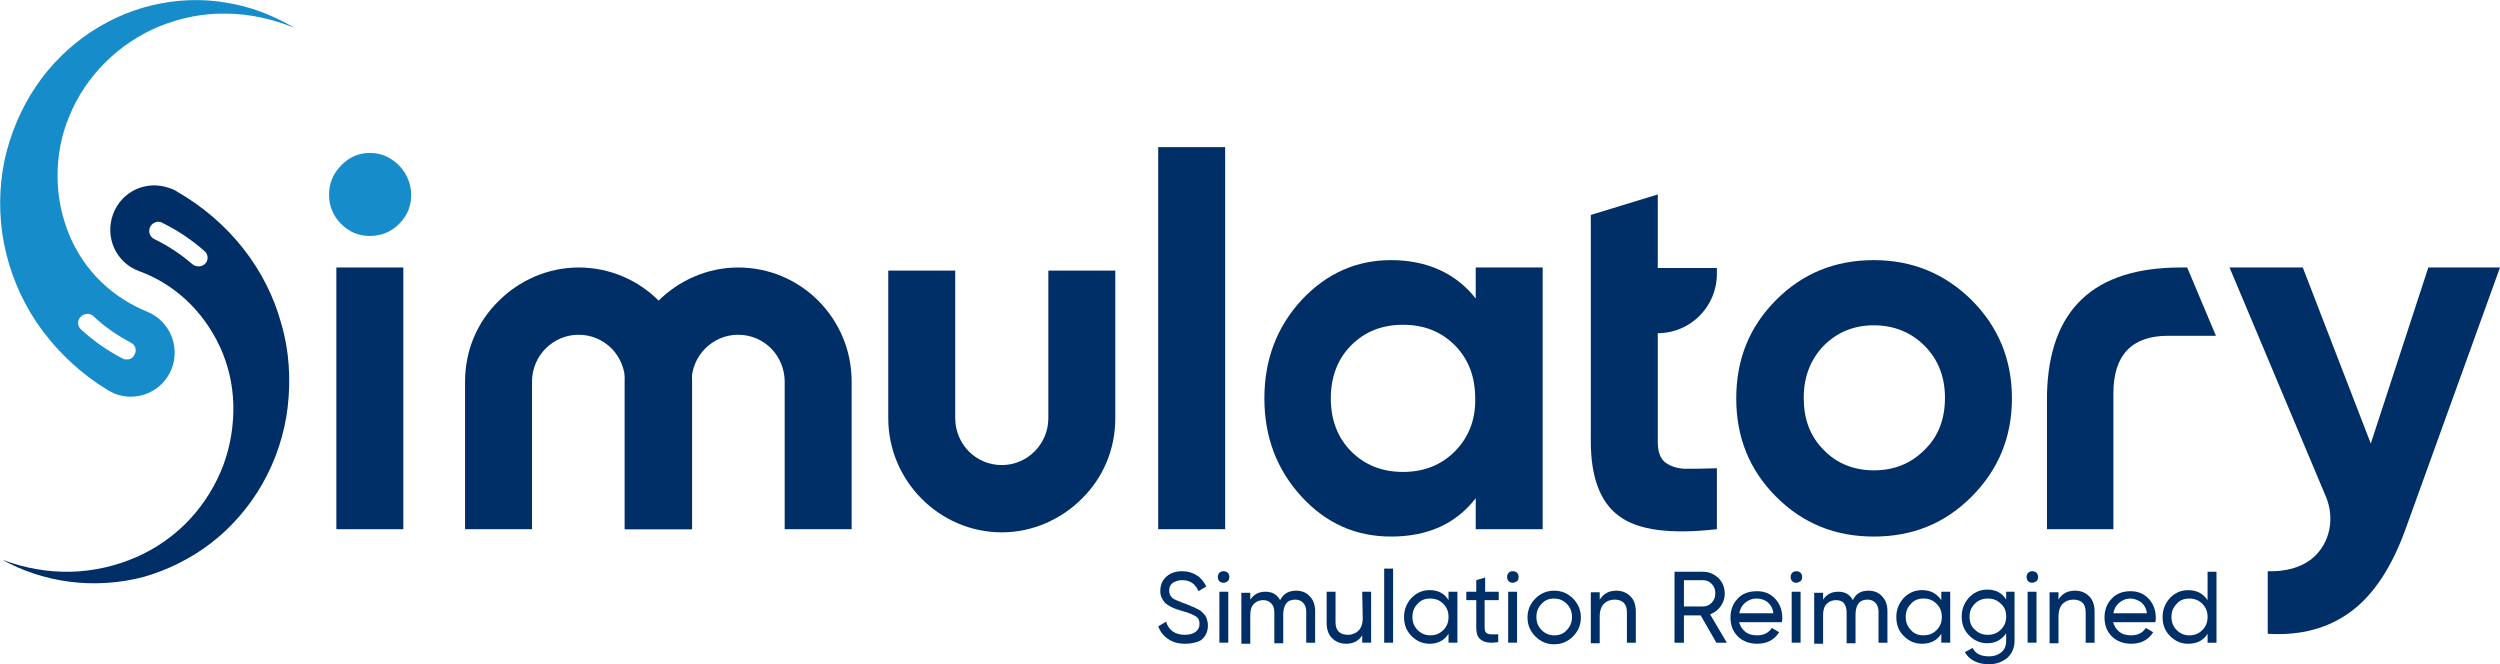
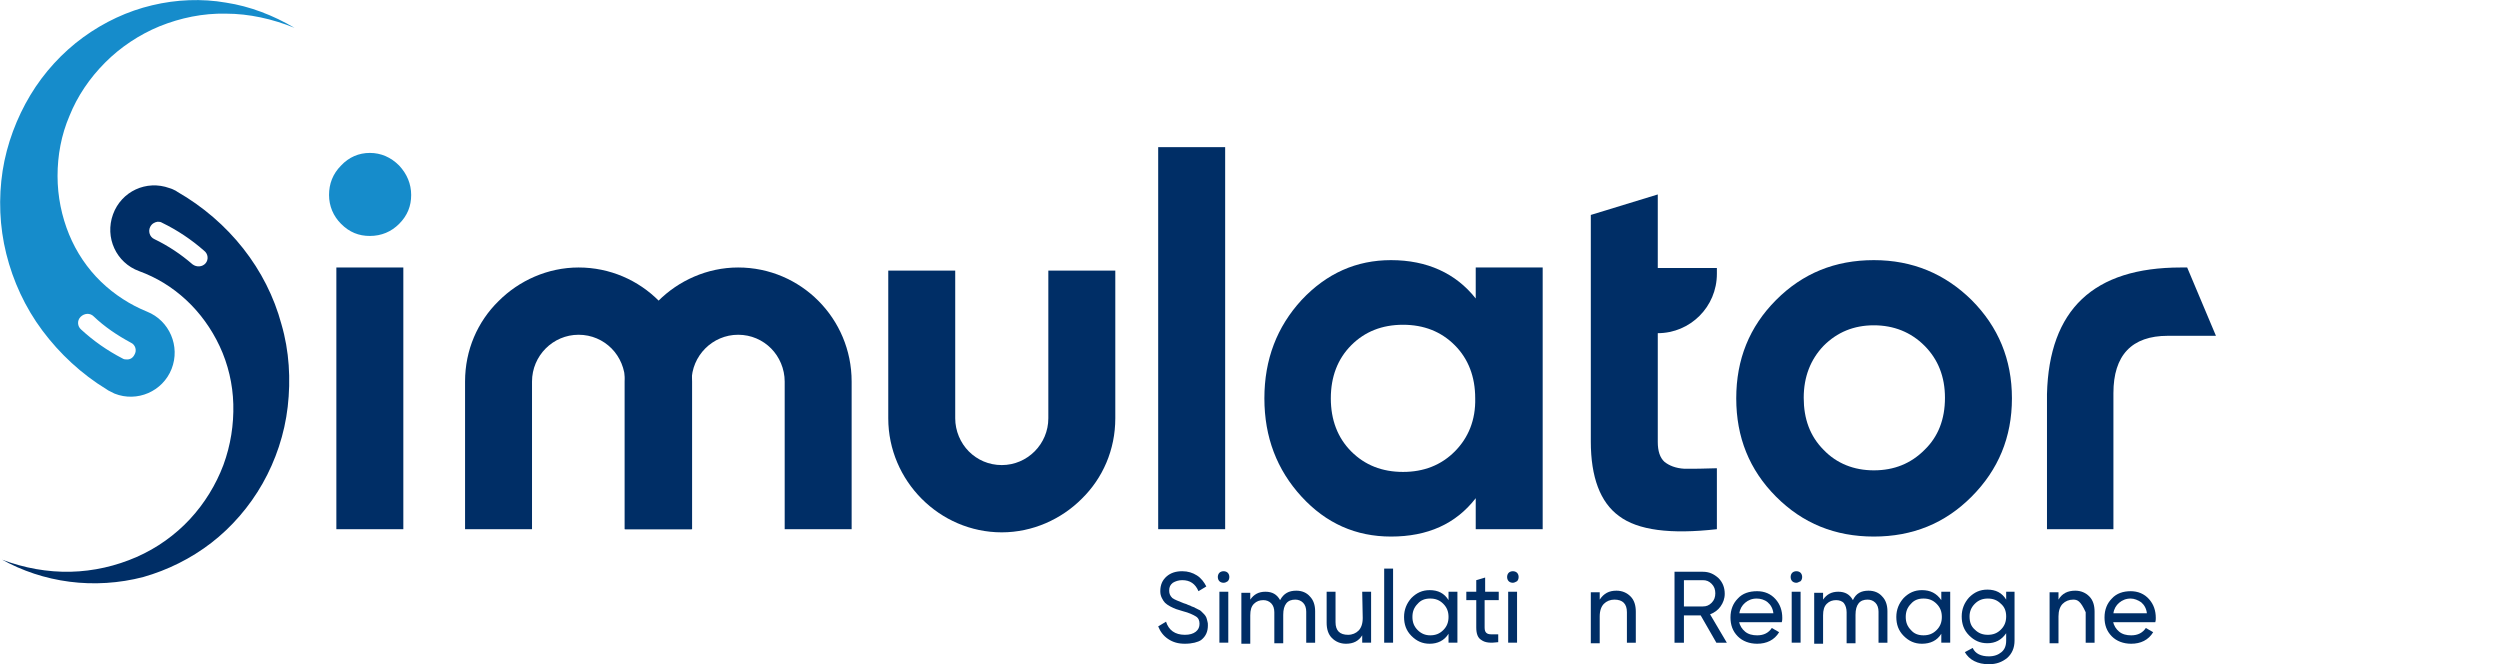
<svg xmlns="http://www.w3.org/2000/svg" width="207" height="55" viewBox="0 0 207 55" fill="none">
  <g clip-path="url(#clip0_501_19239)">
    <path d="M98.107 53.302C97.544 53.302 97.111 53.171 96.721 52.91C96.332 52.649 96.072 52.301 95.898 51.866L96.548 51.474C96.765 52.17 97.284 52.562 98.107 52.562C98.497 52.562 98.8 52.475 99.017 52.301C99.234 52.127 99.32 51.909 99.32 51.648C99.32 51.387 99.234 51.169 99.017 51.039C98.8 50.908 98.454 50.734 97.934 50.604C97.674 50.517 97.501 50.473 97.371 50.43C97.241 50.386 97.068 50.299 96.895 50.212C96.721 50.125 96.548 49.995 96.461 49.908C96.375 49.821 96.288 49.69 96.201 49.516C96.115 49.342 96.072 49.168 96.072 48.95C96.072 48.428 96.245 48.037 96.591 47.732C96.938 47.427 97.371 47.297 97.891 47.297C98.367 47.297 98.757 47.427 99.104 47.645C99.45 47.862 99.71 48.211 99.883 48.559L99.234 48.95C98.974 48.341 98.54 48.037 97.891 48.037C97.588 48.037 97.328 48.124 97.111 48.254C96.895 48.428 96.808 48.602 96.808 48.907C96.808 49.168 96.895 49.342 97.068 49.516C97.241 49.647 97.588 49.777 98.021 49.951C98.194 49.995 98.281 50.038 98.367 50.082C98.454 50.125 98.54 50.125 98.67 50.212C98.8 50.256 98.93 50.299 98.974 50.343C99.06 50.386 99.147 50.43 99.234 50.473C99.364 50.517 99.45 50.604 99.493 50.647C99.537 50.691 99.623 50.778 99.71 50.865C99.797 50.952 99.84 51.039 99.883 51.126C99.927 51.213 99.927 51.3 99.97 51.431C100.013 51.561 100.013 51.648 100.013 51.779C100.013 52.301 99.84 52.692 99.45 52.997C99.19 53.171 98.714 53.302 98.107 53.302Z" fill="#002E66" />
    <path d="M101.313 48.254C101.183 48.254 101.053 48.211 100.966 48.124C100.879 48.037 100.836 47.906 100.836 47.776C100.836 47.645 100.879 47.514 100.966 47.427C101.053 47.34 101.183 47.297 101.313 47.297C101.443 47.297 101.573 47.34 101.659 47.427C101.746 47.514 101.789 47.645 101.789 47.776C101.789 47.906 101.746 48.037 101.659 48.124C101.573 48.167 101.486 48.254 101.313 48.254ZM100.966 53.215V48.994H101.702V53.215H100.966Z" fill="#002E66" />
    <path d="M107.333 48.908C107.81 48.908 108.2 49.082 108.46 49.387C108.763 49.691 108.893 50.127 108.893 50.605V53.216H108.156V50.649C108.156 50.344 108.07 50.083 107.897 49.909C107.723 49.735 107.507 49.648 107.247 49.648C106.944 49.648 106.684 49.735 106.51 49.953C106.337 50.17 106.251 50.475 106.251 50.91V53.26H105.514V50.692C105.514 50.388 105.428 50.127 105.254 49.953C105.081 49.779 104.864 49.691 104.605 49.691C104.301 49.691 104.042 49.779 103.825 49.996C103.608 50.214 103.522 50.518 103.522 50.953V53.303H102.785V49.082H103.522V49.648C103.825 49.213 104.215 48.995 104.778 48.995C105.341 48.995 105.731 49.213 105.991 49.691C106.294 49.126 106.727 48.908 107.333 48.908Z" fill="#002E66" />
    <path d="M112.791 48.994H113.527V53.215H112.791V52.606C112.488 53.084 112.055 53.302 111.448 53.302C110.972 53.302 110.582 53.128 110.279 52.823C109.976 52.519 109.846 52.084 109.846 51.561V48.994H110.582V51.518C110.582 51.866 110.669 52.127 110.842 52.301C111.015 52.475 111.275 52.562 111.621 52.562C111.968 52.562 112.271 52.432 112.488 52.214C112.704 51.996 112.834 51.648 112.834 51.17L112.791 48.994Z" fill="#002E66" />
    <path d="M114.61 53.215V47.08H115.347V53.215H114.61Z" fill="#002E66" />
    <path d="M119.938 48.994H120.674V53.215H119.938V52.475C119.591 53.041 119.028 53.302 118.379 53.302C117.772 53.302 117.296 53.084 116.863 52.649C116.429 52.214 116.256 51.692 116.256 51.082C116.256 50.473 116.473 49.951 116.863 49.516C117.296 49.081 117.772 48.863 118.379 48.863C119.072 48.863 119.591 49.124 119.938 49.69V48.994ZM118.422 52.605C118.855 52.605 119.201 52.475 119.505 52.17C119.808 51.866 119.938 51.518 119.938 51.082C119.938 50.647 119.808 50.299 119.505 49.995C119.201 49.69 118.855 49.559 118.422 49.559C117.989 49.559 117.642 49.69 117.382 49.995C117.079 50.299 116.949 50.647 116.949 51.082C116.949 51.518 117.079 51.866 117.382 52.17C117.685 52.475 118.032 52.605 118.422 52.605Z" fill="#002E66" />
    <path d="M124.053 49.691H122.927V51.954C122.927 52.172 122.97 52.302 123.056 52.389C123.143 52.476 123.273 52.52 123.446 52.52C123.62 52.52 123.836 52.52 124.053 52.52V53.172C123.403 53.259 122.97 53.216 122.667 52.998C122.363 52.824 122.234 52.476 122.234 51.954V49.691H121.411V48.995H122.234V48.038L122.97 47.82V48.995H124.096V49.691H124.053Z" fill="#002E66" />
    <path d="M125.266 48.254C125.136 48.254 125.006 48.211 124.919 48.124C124.832 48.037 124.789 47.906 124.789 47.776C124.789 47.645 124.832 47.514 124.919 47.427C125.006 47.34 125.136 47.297 125.266 47.297C125.395 47.297 125.525 47.34 125.612 47.427C125.699 47.514 125.742 47.645 125.742 47.776C125.742 47.906 125.699 48.037 125.612 48.124C125.525 48.167 125.395 48.254 125.266 48.254ZM124.876 53.215V48.994H125.612V53.215H124.876Z" fill="#002E66" />
-     <path d="M130.247 52.694C129.814 53.129 129.294 53.346 128.687 53.346C128.081 53.346 127.561 53.129 127.128 52.694C126.695 52.259 126.478 51.736 126.478 51.127C126.478 50.518 126.695 49.996 127.128 49.561C127.561 49.126 128.081 48.908 128.687 48.908C129.294 48.908 129.814 49.126 130.247 49.561C130.68 49.996 130.896 50.518 130.896 51.127C130.896 51.736 130.68 52.259 130.247 52.694ZM128.687 52.607C129.121 52.607 129.467 52.476 129.727 52.172C130.03 51.867 130.16 51.519 130.16 51.084C130.16 50.649 130.03 50.301 129.727 49.996C129.424 49.691 129.077 49.561 128.687 49.561C128.254 49.561 127.908 49.691 127.648 49.996C127.345 50.301 127.215 50.649 127.215 51.084C127.215 51.519 127.345 51.867 127.648 52.172C127.951 52.476 128.298 52.607 128.687 52.607Z" fill="#002E66" />
    <path d="M133.842 48.908C134.318 48.908 134.708 49.082 135.011 49.387C135.315 49.691 135.445 50.127 135.445 50.649V53.216H134.708V50.692C134.708 50.344 134.622 50.083 134.448 49.909C134.275 49.735 134.015 49.648 133.669 49.648C133.322 49.648 133.019 49.779 132.802 49.996C132.586 50.214 132.456 50.562 132.456 51.04V53.26H131.719V49.039H132.456V49.648C132.802 49.126 133.235 48.908 133.842 48.908Z" fill="#002E66" />
    <path d="M142.115 53.216L140.816 50.953H139.429V53.216H138.65V47.342H140.989C141.509 47.342 141.898 47.516 142.288 47.864C142.635 48.212 142.808 48.647 142.808 49.169C142.808 49.561 142.678 49.909 142.461 50.214C142.245 50.518 141.942 50.736 141.595 50.866L142.981 53.216H142.115ZM139.429 48.038V50.214H140.989C141.292 50.214 141.509 50.127 141.725 49.909C141.942 49.691 142.028 49.43 142.028 49.126C142.028 48.821 141.942 48.56 141.725 48.343C141.509 48.125 141.292 48.038 140.989 48.038H139.429Z" fill="#002E66" />
    <path d="M143.977 51.431C144.064 51.823 144.237 52.084 144.497 52.302C144.757 52.519 145.104 52.606 145.493 52.606C146.057 52.606 146.446 52.389 146.706 51.997L147.313 52.345C146.923 52.998 146.273 53.302 145.493 53.302C144.844 53.302 144.281 53.085 143.891 52.693C143.458 52.258 143.284 51.736 143.284 51.127C143.284 50.474 143.501 49.952 143.891 49.56C144.281 49.125 144.844 48.951 145.493 48.951C146.1 48.951 146.62 49.169 147.009 49.604C147.399 50.039 147.573 50.561 147.573 51.17C147.573 51.257 147.573 51.388 147.529 51.518H143.977V51.431ZM145.45 49.56C145.06 49.56 144.757 49.691 144.497 49.908C144.237 50.126 144.064 50.431 144.021 50.779H146.836C146.793 50.387 146.62 50.083 146.36 49.865C146.1 49.647 145.753 49.56 145.45 49.56Z" fill="#002E66" />
    <path d="M148.742 48.254C148.612 48.254 148.482 48.211 148.396 48.124C148.309 48.037 148.266 47.906 148.266 47.776C148.266 47.645 148.309 47.514 148.396 47.427C148.482 47.34 148.612 47.297 148.742 47.297C148.872 47.297 149.002 47.34 149.089 47.427C149.175 47.514 149.219 47.645 149.219 47.776C149.219 47.906 149.175 48.037 149.089 48.124C148.959 48.167 148.872 48.254 148.742 48.254ZM148.352 53.215V48.994H149.089V53.215H148.352Z" fill="#002E66" />
    <path d="M154.719 48.908C155.196 48.908 155.586 49.082 155.846 49.387C156.149 49.691 156.279 50.127 156.279 50.605V53.216H155.542V50.649C155.542 50.344 155.456 50.083 155.283 49.909C155.109 49.735 154.893 49.648 154.633 49.648C154.33 49.648 154.07 49.735 153.896 49.953C153.723 50.17 153.637 50.475 153.637 50.91V53.26H152.9V50.692C152.9 50.388 152.814 50.127 152.684 49.953C152.554 49.779 152.294 49.691 152.034 49.691C151.731 49.691 151.471 49.779 151.254 49.996C151.038 50.214 150.951 50.518 150.951 50.953V53.303H150.215V49.082H150.951V49.648C151.254 49.213 151.644 48.995 152.207 48.995C152.77 48.995 153.16 49.213 153.42 49.691C153.68 49.126 154.113 48.908 154.719 48.908Z" fill="#002E66" />
    <path d="M160.74 48.994H161.477V53.215H160.74V52.475C160.394 53.041 159.831 53.302 159.138 53.302C158.531 53.302 158.055 53.084 157.622 52.649C157.188 52.214 157.015 51.692 157.015 51.082C157.015 50.473 157.232 49.951 157.622 49.516C158.055 49.081 158.531 48.863 159.138 48.863C159.831 48.863 160.35 49.124 160.74 49.69V48.994ZM159.267 52.605C159.701 52.605 160.047 52.475 160.35 52.17C160.654 51.866 160.784 51.518 160.784 51.082C160.784 50.647 160.654 50.299 160.35 49.995C160.047 49.69 159.701 49.559 159.267 49.559C158.834 49.559 158.488 49.69 158.228 49.995C157.925 50.299 157.795 50.647 157.795 51.082C157.795 51.518 157.925 51.866 158.228 52.17C158.488 52.475 158.834 52.605 159.267 52.605Z" fill="#002E66" />
    <path d="M166.068 48.994H166.804V53.041C166.804 53.65 166.588 54.129 166.198 54.477C165.765 54.825 165.288 54.999 164.682 54.999C164.205 54.999 163.816 54.912 163.469 54.738C163.122 54.564 162.863 54.303 162.689 53.998L163.339 53.65C163.556 54.129 164.032 54.346 164.682 54.346C165.115 54.346 165.461 54.216 165.721 53.998C165.981 53.781 166.111 53.476 166.111 53.041V52.432C165.721 52.998 165.202 53.259 164.552 53.259C163.945 53.259 163.469 53.041 163.036 52.606C162.603 52.171 162.429 51.649 162.429 51.039C162.429 50.43 162.646 49.908 163.036 49.473C163.469 49.038 163.945 48.82 164.552 48.82C165.245 48.82 165.765 49.081 166.111 49.647V48.994H166.068ZM163.512 52.127C163.816 52.432 164.162 52.562 164.595 52.562C165.028 52.562 165.375 52.432 165.678 52.127C165.981 51.823 166.111 51.475 166.111 51.039C166.111 50.604 165.981 50.256 165.678 49.995C165.375 49.691 165.028 49.56 164.595 49.56C164.162 49.56 163.816 49.691 163.512 49.995C163.209 50.3 163.079 50.648 163.079 51.039C163.079 51.518 163.209 51.866 163.512 52.127Z" fill="#002E66" />
-     <path d="M168.277 48.254C168.147 48.254 168.017 48.211 167.93 48.124C167.844 48.037 167.8 47.906 167.8 47.776C167.8 47.645 167.844 47.514 167.93 47.427C168.017 47.34 168.147 47.297 168.277 47.297C168.407 47.297 168.537 47.34 168.623 47.427C168.71 47.514 168.753 47.645 168.753 47.776C168.753 47.906 168.71 48.037 168.623 48.124C168.493 48.167 168.407 48.254 168.277 48.254ZM167.887 53.215V48.994H168.623V53.215H167.887Z" fill="#002E66" />
-     <path d="M171.829 48.908C172.305 48.908 172.695 49.082 172.998 49.387C173.301 49.691 173.431 50.127 173.431 50.649V53.216H172.695V50.692C172.695 50.344 172.608 50.083 172.435 49.909C172.262 49.735 172.002 49.648 171.655 49.648C171.309 49.648 171.006 49.779 170.789 49.996C170.572 50.214 170.443 50.562 170.443 51.04V53.26H169.706V49.039H170.443V49.648C170.746 49.126 171.222 48.908 171.829 48.908Z" fill="#002E66" />
+     <path d="M171.829 48.908C172.305 48.908 172.695 49.082 172.998 49.387C173.301 49.691 173.431 50.127 173.431 50.649V53.216H172.695V50.692C172.262 49.735 172.002 49.648 171.655 49.648C171.309 49.648 171.006 49.779 170.789 49.996C170.572 50.214 170.443 50.562 170.443 51.04V53.26H169.706V49.039H170.443V49.648C170.746 49.126 171.222 48.908 171.829 48.908Z" fill="#002E66" />
    <path d="M174.947 51.431C175.034 51.823 175.207 52.084 175.467 52.302C175.727 52.519 176.073 52.606 176.463 52.606C177.026 52.606 177.416 52.389 177.676 51.997L178.283 52.345C177.893 52.998 177.243 53.302 176.463 53.302C175.814 53.302 175.251 53.085 174.861 52.693C174.428 52.258 174.254 51.736 174.254 51.127C174.254 50.474 174.471 49.952 174.861 49.56C175.251 49.125 175.814 48.951 176.42 48.951C177.026 48.951 177.546 49.169 177.936 49.604C178.326 50.039 178.499 50.561 178.499 51.17C178.499 51.257 178.499 51.388 178.456 51.518H174.947V51.431ZM176.42 49.56C176.03 49.56 175.727 49.691 175.467 49.908C175.207 50.126 175.034 50.431 174.991 50.779H177.763C177.719 50.387 177.546 50.083 177.286 49.865C177.026 49.691 176.723 49.56 176.42 49.56Z" fill="#002E66" />
-     <path d="M182.787 47.342H183.524V53.216H182.787V52.476C182.441 53.042 181.878 53.303 181.185 53.303C180.578 53.303 180.102 53.086 179.669 52.65C179.235 52.215 179.062 51.693 179.062 51.084C179.062 50.475 179.279 49.953 179.669 49.517C180.102 49.082 180.578 48.865 181.185 48.865C181.878 48.865 182.397 49.126 182.787 49.691V47.342ZM181.271 52.607C181.704 52.607 182.051 52.476 182.354 52.172C182.657 51.867 182.787 51.519 182.787 51.084C182.787 50.649 182.657 50.301 182.354 49.996C182.051 49.691 181.704 49.561 181.271 49.561C180.838 49.561 180.492 49.691 180.232 49.996C179.928 50.301 179.798 50.649 179.798 51.084C179.798 51.519 179.928 51.867 180.232 52.172C180.535 52.476 180.881 52.607 181.271 52.607Z" fill="#002E66" />
    <path d="M30.623 12.662C29.714 12.662 28.891 13.01 28.241 13.706C27.548 14.403 27.245 15.229 27.245 16.143C27.245 17.057 27.591 17.884 28.241 18.536C28.934 19.233 29.714 19.537 30.623 19.537C31.576 19.537 32.399 19.189 33.049 18.536C33.742 17.84 34.045 17.057 34.045 16.143C34.045 15.229 33.699 14.403 33.049 13.706C32.356 13.01 31.533 12.662 30.623 12.662Z" fill="#168CCB" />
    <path d="M33.396 22.148H27.851V43.818H33.396V22.148Z" fill="#002E66" />
    <path d="M101.443 12.184H95.898V43.817H101.443V12.184Z" fill="#002E66" />
    <path d="M122.19 24.715C120.544 22.627 118.162 21.539 115.173 21.539C112.315 21.539 109.846 22.627 107.766 24.846C105.731 27.065 104.691 29.763 104.691 32.983C104.691 36.203 105.731 38.901 107.766 41.12C109.802 43.339 112.271 44.427 115.173 44.427C118.205 44.427 120.544 43.382 122.19 41.25V43.818H127.734V22.148H122.19V24.715ZM120.458 37.378C119.331 38.509 117.902 39.075 116.17 39.075C114.437 39.075 113.008 38.509 111.881 37.378C110.755 36.246 110.192 34.767 110.192 32.983C110.192 31.199 110.755 29.719 111.881 28.588C113.008 27.457 114.437 26.891 116.17 26.891C117.902 26.891 119.331 27.457 120.458 28.588C121.584 29.719 122.147 31.199 122.147 32.983C122.19 34.767 121.584 36.246 120.458 37.378Z" fill="#002E66" />
    <path d="M137.264 16.1L131.719 17.797V36.551C131.719 39.509 132.499 41.598 134.058 42.729C135.618 43.904 138.303 44.252 142.158 43.817V38.77C141.075 38.813 140.209 38.813 139.473 38.813C138.736 38.77 138.217 38.552 137.827 38.248C137.437 37.9 137.264 37.334 137.264 36.594V27.587C139.949 27.587 142.158 25.411 142.158 22.67V22.191H137.264V16.1Z" fill="#002E66" />
    <path d="M155.153 21.539C151.947 21.539 149.262 22.627 147.053 24.846C144.844 27.065 143.761 29.763 143.761 32.983C143.761 36.203 144.844 38.901 147.053 41.12C149.262 43.339 151.947 44.427 155.153 44.427C158.358 44.427 161.043 43.339 163.252 41.12C165.461 38.901 166.588 36.203 166.588 32.983C166.588 29.763 165.461 27.065 163.252 24.846C161.043 22.67 158.358 21.539 155.153 21.539ZM159.354 37.247C158.228 38.379 156.842 38.944 155.153 38.944C153.507 38.944 152.077 38.379 150.994 37.247C149.868 36.116 149.348 34.68 149.348 32.939C149.348 31.199 149.912 29.763 150.994 28.632C152.121 27.5 153.507 26.935 155.153 26.935C156.799 26.935 158.228 27.5 159.354 28.632C160.48 29.763 161.043 31.199 161.043 32.939C161.043 34.723 160.48 36.159 159.354 37.247Z" fill="#002E66" />
-     <path d="M207 22.148L199.16 43.861C198.034 46.951 196.561 49.213 194.699 50.606C192.836 51.998 190.541 52.651 187.768 52.477V47.299C189.241 47.342 190.454 46.994 191.32 46.342C191.407 46.298 191.45 46.211 191.537 46.167C192.923 44.949 193.313 42.947 192.62 41.207L184.606 22.148H190.67L196.301 36.725L201.066 22.148H207Z" fill="#002E66" />
    <path d="M180.578 22.148C173.345 22.148 169.663 25.629 169.49 32.635V43.818H174.991V32.548C174.991 29.415 176.507 27.805 179.495 27.805H183.48L181.098 22.148H180.578Z" fill="#002E66" />
    <path d="M57.305 31.591V43.818H51.761V31.591C51.761 30.546 51.328 29.546 50.635 28.849C49.942 28.153 48.989 27.718 47.906 27.718C45.783 27.718 44.051 29.459 44.051 31.591V43.818H38.507V31.591C38.507 28.98 39.546 26.63 41.279 24.933C42.968 23.236 45.35 22.148 47.906 22.148C53.104 22.148 57.305 26.369 57.305 31.591Z" fill="#002E66" />
    <path d="M70.516 31.591V43.818H64.972V31.591C64.972 30.546 64.539 29.546 63.846 28.849C63.153 28.153 62.2 27.718 61.117 27.718C58.994 27.718 57.262 29.459 57.262 31.591V43.818H51.718V31.591C51.718 28.98 52.757 26.63 54.49 24.933C56.179 23.236 58.561 22.148 61.117 22.148C66.314 22.148 70.516 26.369 70.516 31.591Z" fill="#002E66" />
    <path d="M73.548 34.635V22.408H79.092V34.635C79.092 35.68 79.525 36.68 80.219 37.377C80.912 38.073 81.865 38.508 82.947 38.508C85.07 38.508 86.802 36.767 86.802 34.635V22.408H92.347V34.635C92.347 37.246 91.307 39.596 89.575 41.293C87.885 42.99 85.503 44.078 82.947 44.078C77.793 44.078 73.548 39.813 73.548 34.635Z" fill="#002E66" />
    <path d="M18.712 0.218C16.72 -0.131 14.598 -0.043 12.605 0.435C10.569 0.914 8.62 1.828 6.887 3.089C5.155 4.351 3.639 6.005 2.513 7.876C1.387 9.747 0.564 11.922 0.217 14.142C-0.129 16.404 -0.043 18.754 0.52 21.017C1.083 23.279 2.08 25.455 3.509 27.369C4.938 29.284 6.758 30.981 8.837 32.243L8.967 32.33C9.14 32.417 9.313 32.504 9.486 32.591C11.349 33.331 13.471 32.417 14.208 30.546C14.944 28.675 14.034 26.543 12.172 25.803C10.786 25.237 9.486 24.411 8.36 23.323C7.234 22.235 6.324 20.886 5.718 19.407C5.112 17.927 4.765 16.274 4.765 14.577C4.765 12.88 5.068 11.183 5.761 9.573C6.411 7.963 7.407 6.483 8.707 5.178C9.963 3.916 11.522 2.872 13.211 2.176C14.944 1.479 16.806 1.088 18.712 1.131C20.618 1.131 22.567 1.566 24.387 2.306C22.611 1.262 20.705 0.522 18.712 0.218ZM6.671 26.238C6.974 25.934 7.451 25.89 7.754 26.195C8.663 27.065 9.703 27.761 10.829 28.37C11.219 28.544 11.349 29.023 11.132 29.371C11.002 29.632 10.786 29.763 10.526 29.763C10.396 29.763 10.266 29.763 10.136 29.676C8.88 29.023 7.754 28.24 6.714 27.282C6.411 27.021 6.368 26.543 6.671 26.238Z" fill="#168CCB" />
    <path d="M5.761 48.167C7.753 48.428 9.876 48.298 11.868 47.776C13.861 47.21 15.81 46.253 17.499 44.947C19.188 43.642 20.661 41.945 21.744 40.031C22.827 38.116 23.563 35.94 23.823 33.678C24.083 31.415 23.953 29.065 23.303 26.846C22.697 24.584 21.614 22.451 20.141 20.58C18.669 18.709 16.806 17.099 14.684 15.881L14.554 15.794C14.38 15.707 14.207 15.62 14.034 15.576C12.128 14.88 10.049 15.838 9.356 17.752C8.663 19.667 9.616 21.755 11.522 22.451C12.951 22.974 14.251 23.757 15.42 24.845C16.546 25.889 17.499 27.194 18.192 28.674C18.885 30.153 19.275 31.807 19.318 33.46C19.362 35.157 19.102 36.854 18.495 38.508C17.889 40.118 16.936 41.684 15.723 42.989C14.51 44.295 12.994 45.383 11.305 46.122C9.616 46.862 7.753 47.297 5.848 47.341C3.942 47.384 1.993 47.036 0.173 46.34C1.819 47.254 3.725 47.906 5.761 48.167ZM17.023 21.799C16.763 22.103 16.286 22.147 15.94 21.886C14.987 21.059 13.947 20.363 12.778 19.797C12.388 19.623 12.258 19.145 12.431 18.796C12.561 18.535 12.778 18.405 13.038 18.361C13.168 18.361 13.298 18.361 13.428 18.448C14.684 19.057 15.853 19.841 16.893 20.754C17.239 21.015 17.283 21.494 17.023 21.799Z" fill="#002E66" />
  </g>
  <defs>
    <clipPath id="clip0_501_19239">
      <rect width="207" height="55" fill="white" />
    </clipPath>
  </defs>
</svg>